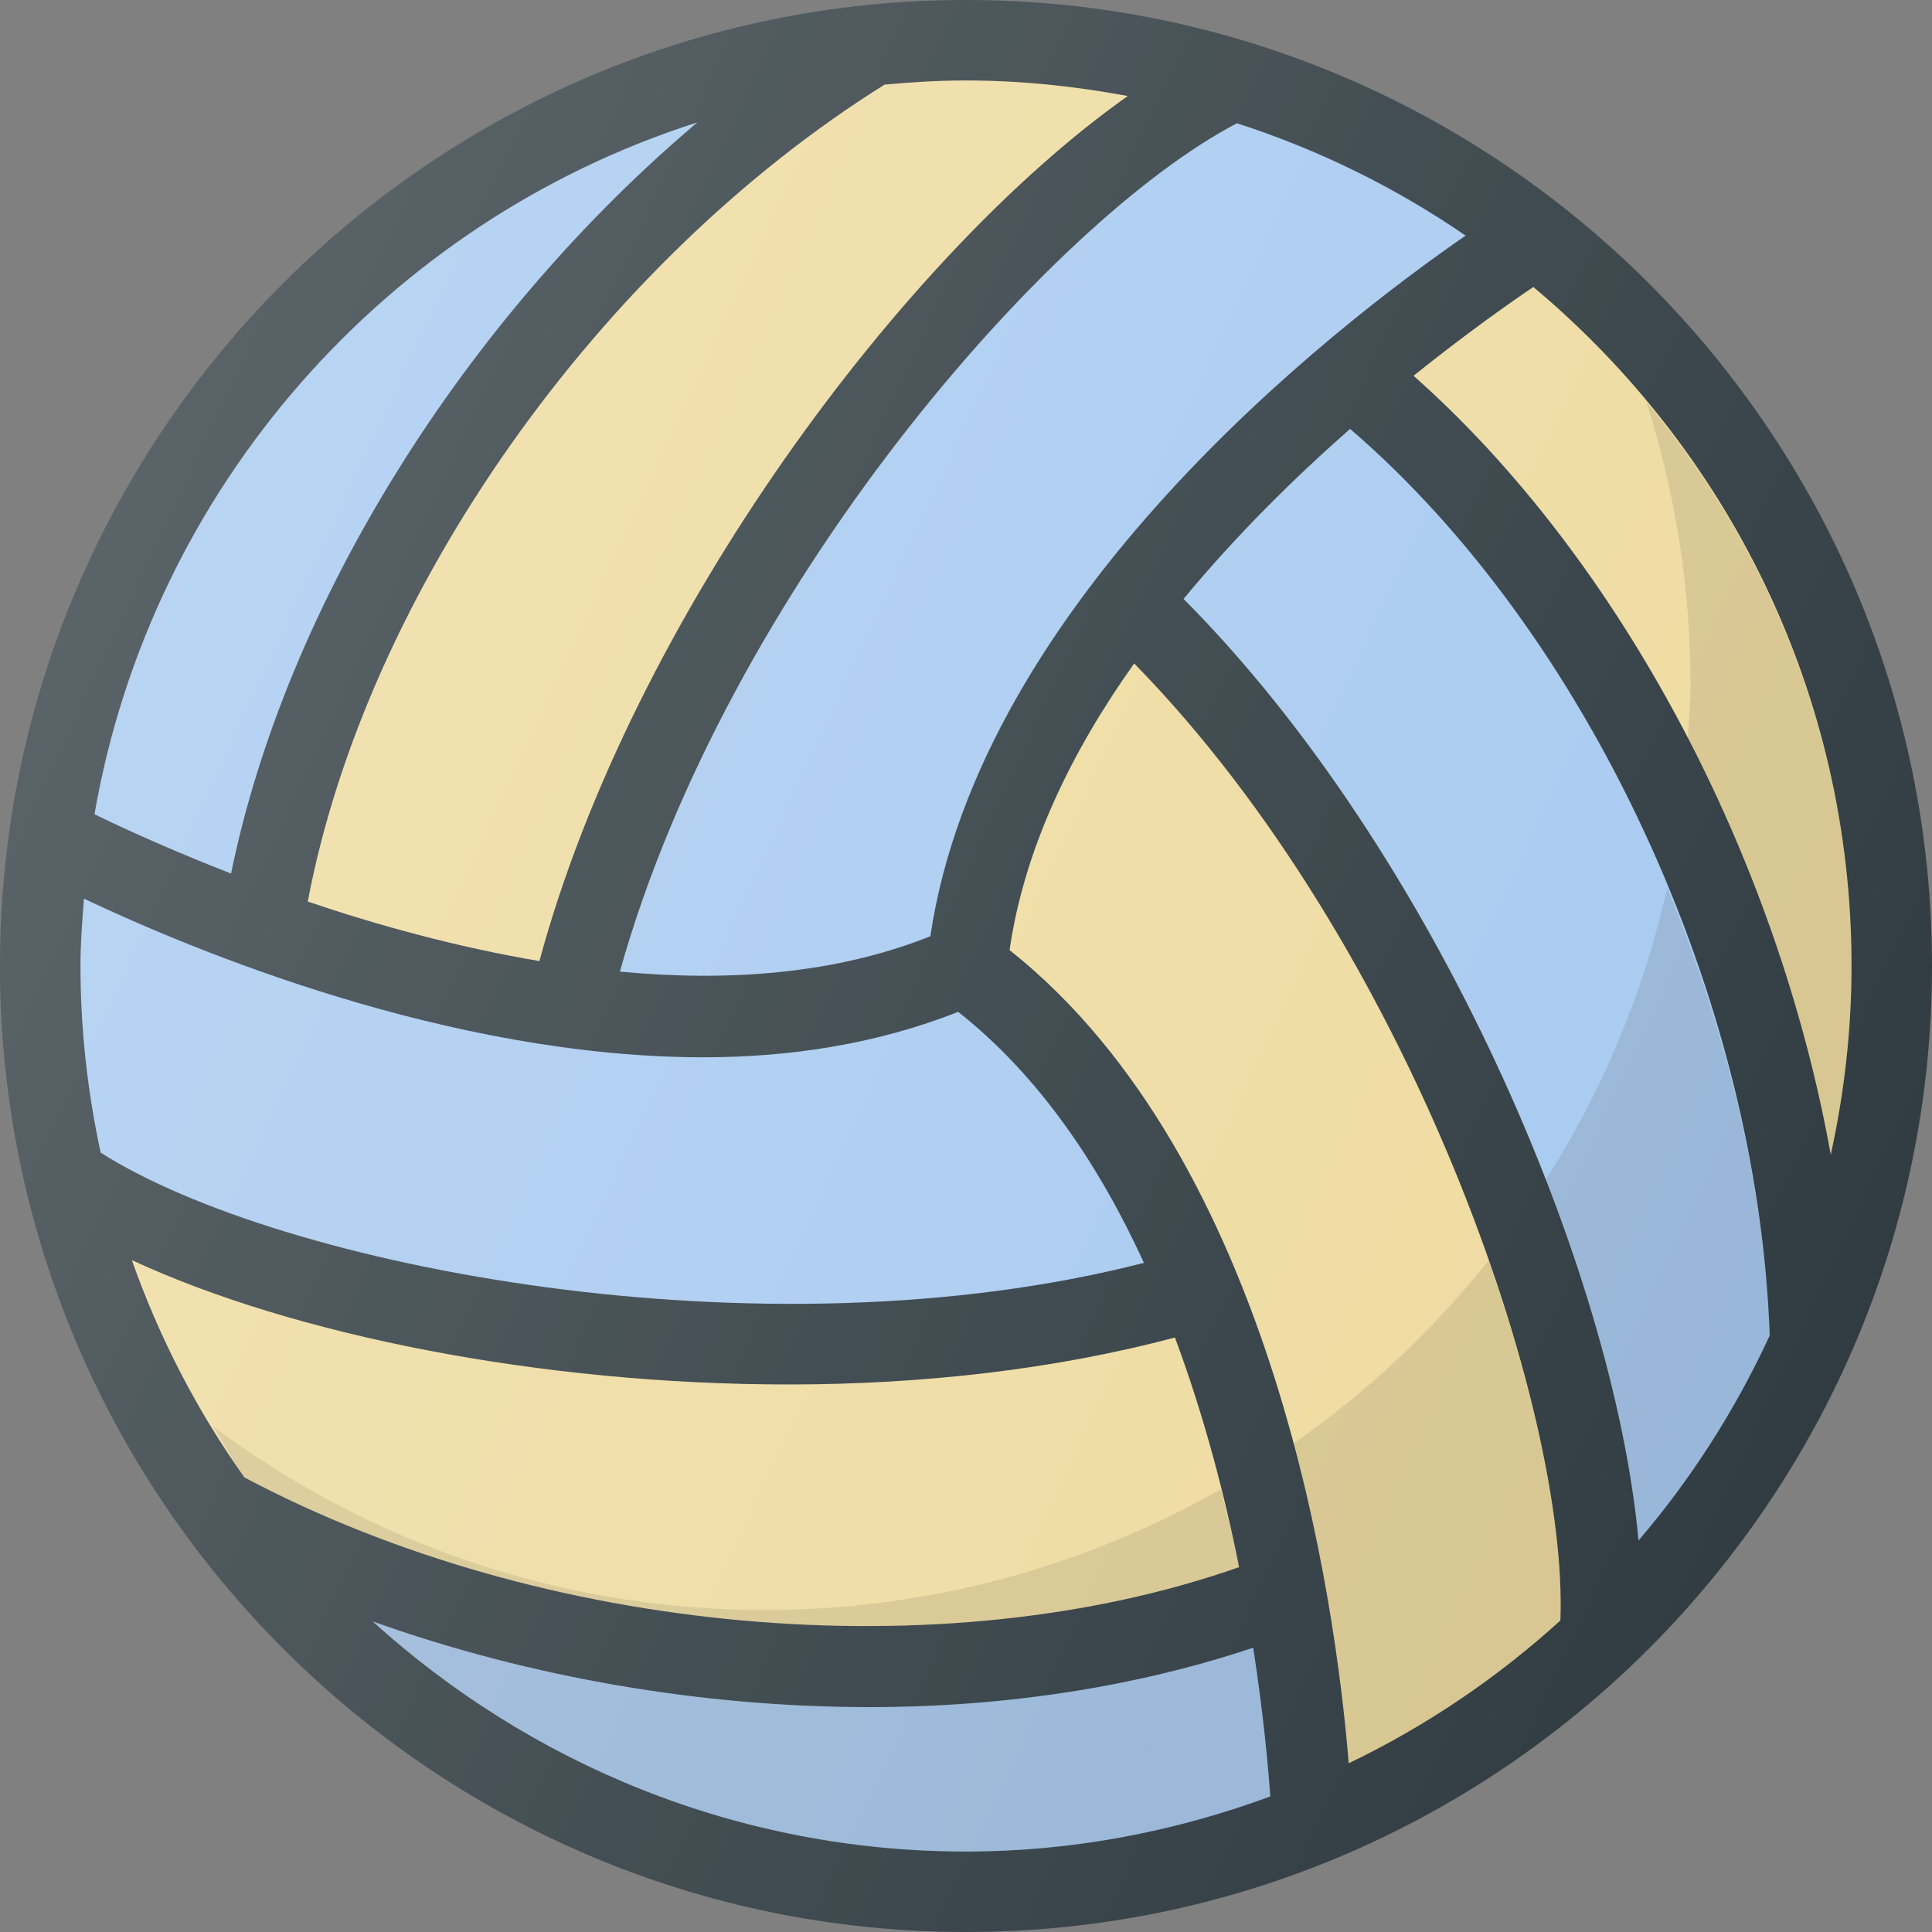
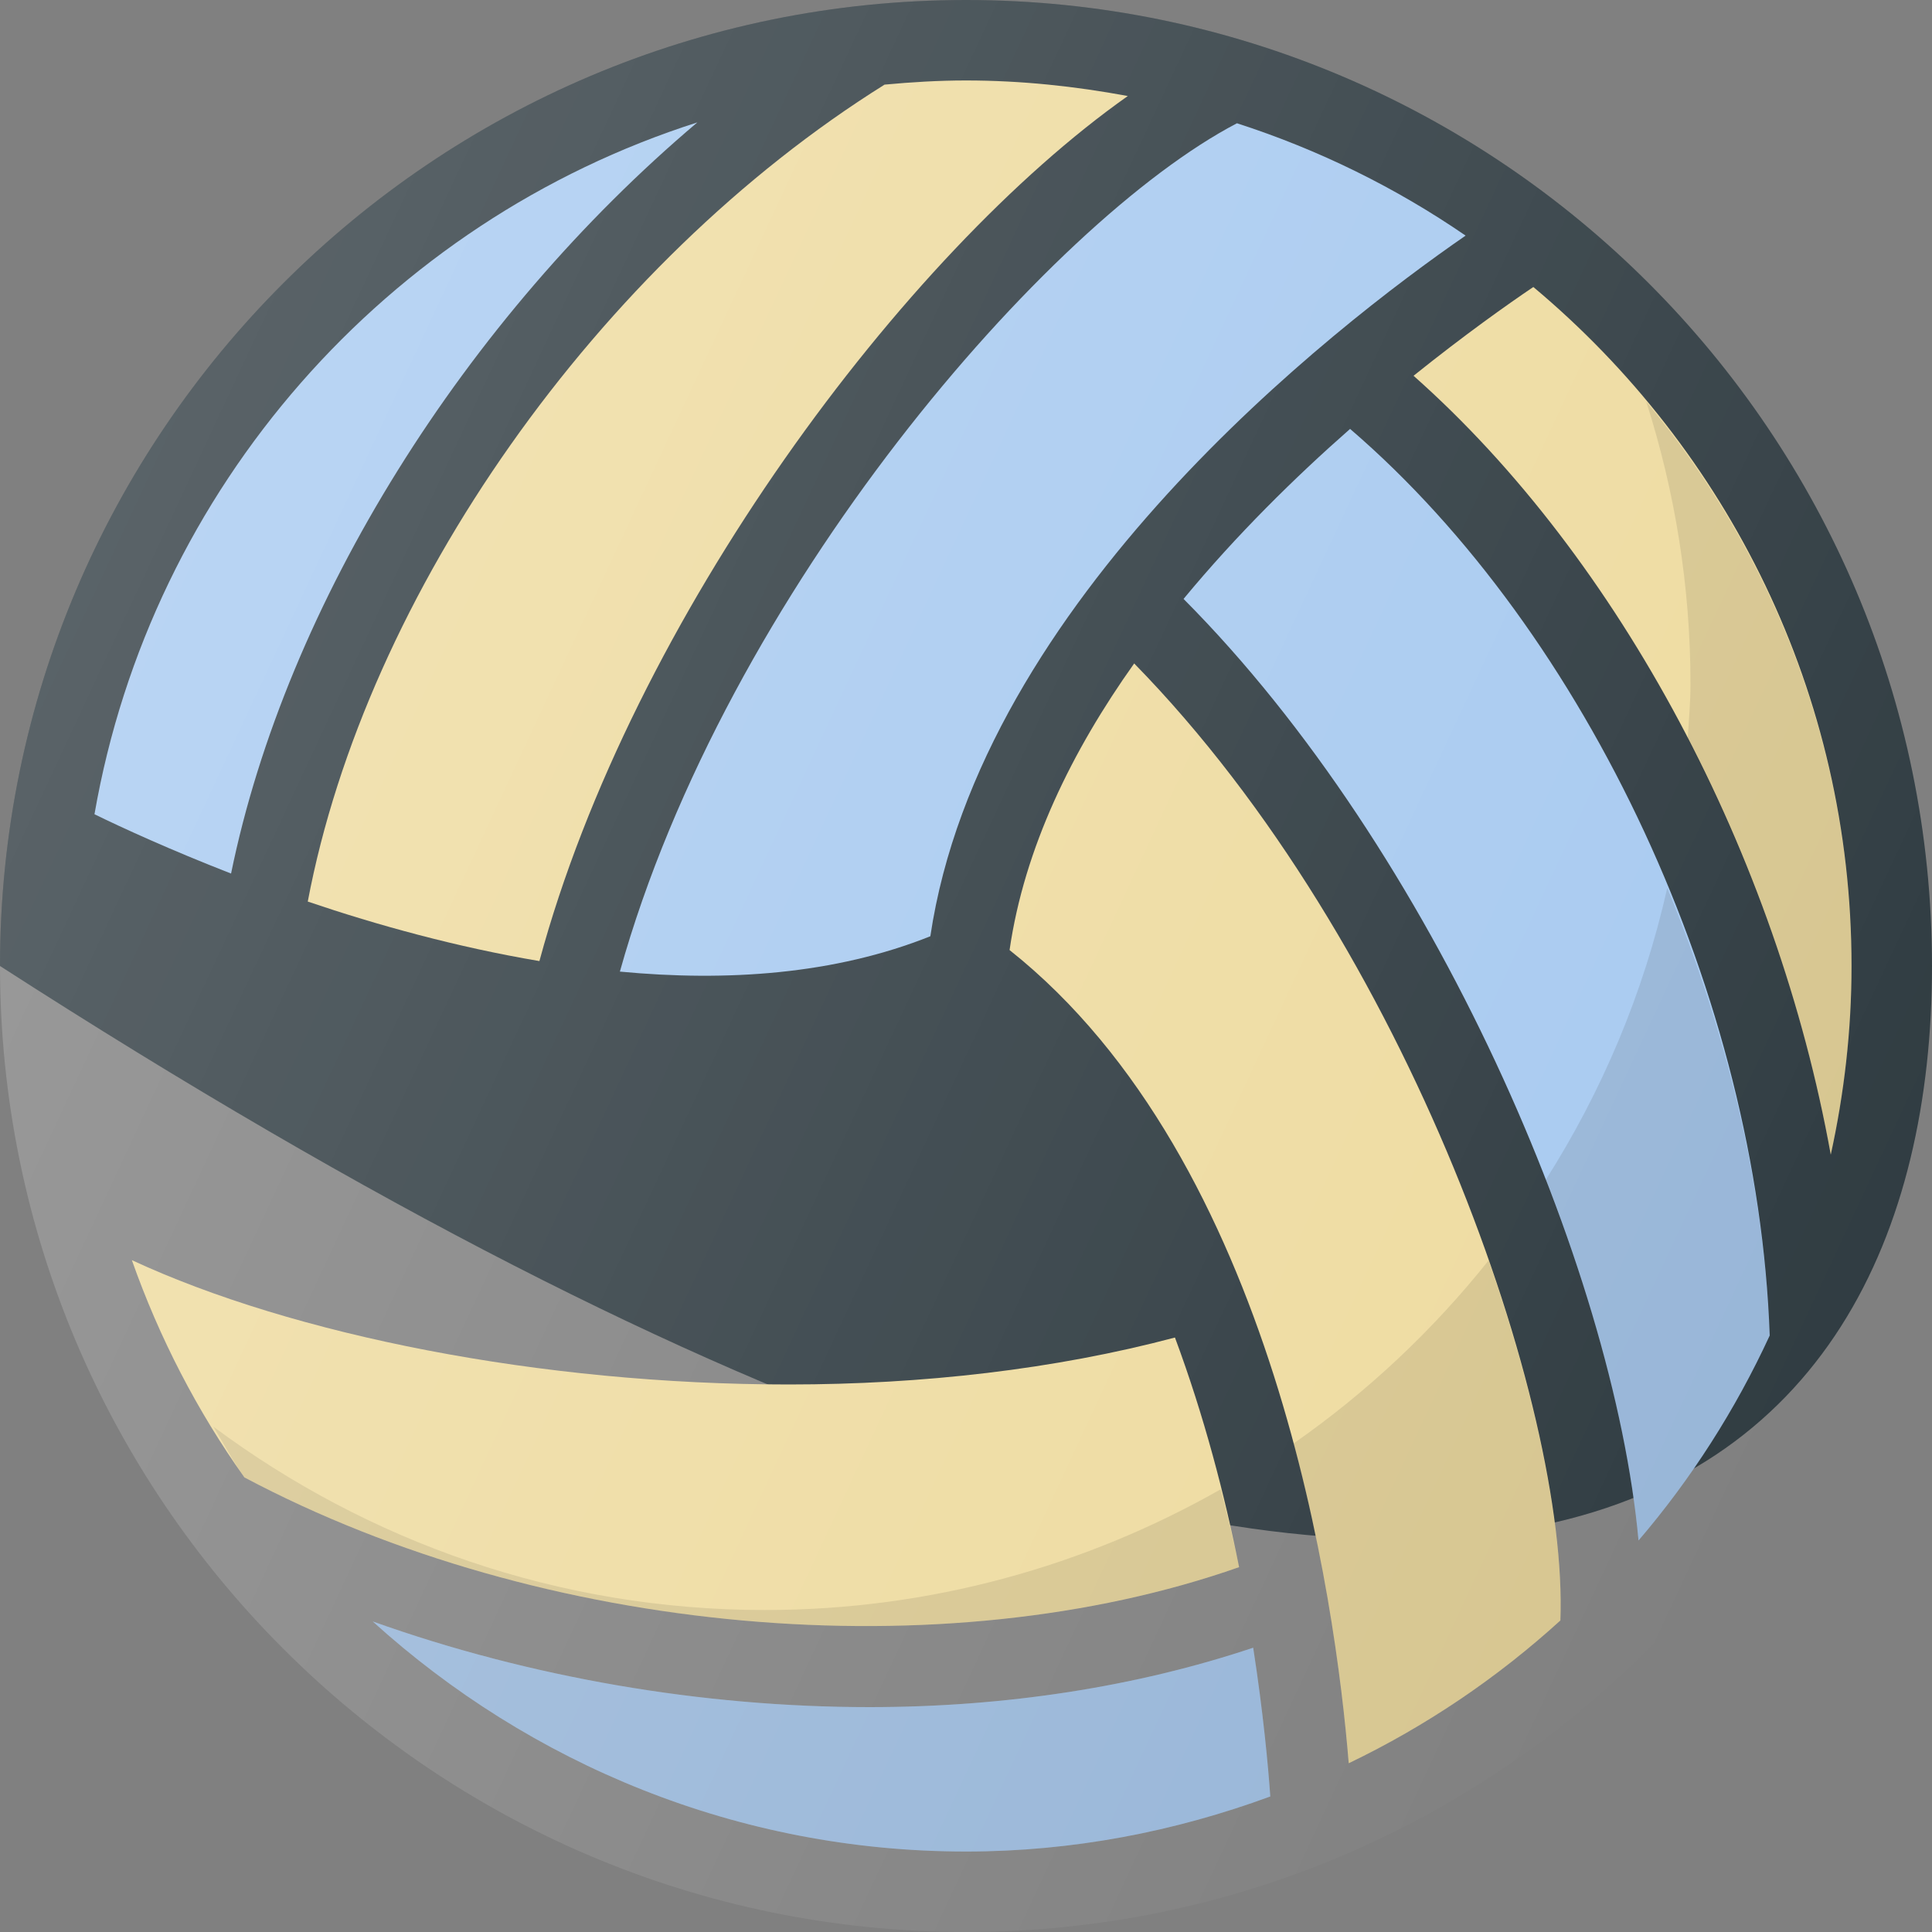
<svg xmlns="http://www.w3.org/2000/svg" width="20" height="20" viewBox="0 0 20 20" fill="none">
  <rect x="0" y="0" width="20" height="20" fill="#808080" stroke="none" />
  <g clip-path="url(#clip0_540_1304)">
-     <path d="M10 0C4.486 0 0 4.486 0 10C0 15.514 4.486 20 10 20C15.514 20 20 15.514 20 10C20 4.486 15.514 0 10 0Z" fill="#303C42" />
+     <path d="M10 0C4.486 0 0 4.486 0 10C15.514 20 20 15.514 20 10C20 4.486 15.514 0 10 0Z" fill="#303C42" />
    <path d="M19.167 10C19.167 10.671 19.09 11.323 18.952 11.953C18.395 8.86 16.771 5.784 14.633 3.89C15.161 3.466 15.612 3.147 15.873 2.971C17.884 4.654 19.167 7.179 19.167 10Z" fill="#EEDBA0" />
    <path d="M16.153 16.775C15.501 17.368 14.765 17.867 13.962 18.253C13.826 16.588 13.2 12.018 10.451 9.835C10.604 8.778 11.097 7.773 11.741 6.868C14.589 9.778 16.238 14.569 16.153 16.775Z" fill="#EEDBA0" />
    <path d="M2.53 15.294C2.042 14.608 1.65 13.852 1.365 13.045C3.035 13.82 5.593 14.332 8.166 14.332C9.547 14.332 10.921 14.176 12.163 13.846C12.465 14.658 12.679 15.48 12.827 16.223C9.772 17.296 5.618 16.933 2.53 15.294Z" fill="#EEDBA0" />
-     <path d="M0.869 9.303C1.994 9.836 4.651 10.945 7.286 10.945C8.189 10.945 9.086 10.804 9.919 10.475C10.757 11.135 11.38 12.064 11.842 13.073C7.888 14.088 2.899 13.113 1.042 11.932C0.908 11.309 0.833 10.663 0.833 10C0.833 9.765 0.851 9.534 0.869 9.303Z" fill="#A8CAF0" />
    <path d="M9.631 9.692C8.64 10.088 7.523 10.163 6.417 10.058C7.516 6.127 10.854 2.294 12.805 1.276C13.654 1.55 14.45 1.943 15.172 2.439C13.802 3.385 10.148 6.216 9.631 9.692Z" fill="#A8CAF0" />
    <path d="M11.675 0.994C9.362 2.625 6.543 6.401 5.584 9.949C4.726 9.804 3.905 9.577 3.186 9.333C3.788 6.149 6.192 2.729 9.157 0.876C9.435 0.85 9.715 0.833 10 0.833C10.573 0.833 11.131 0.893 11.675 0.994Z" fill="#EEDBA0" />
    <path d="M7.219 1.267C4.818 3.296 2.964 6.243 2.392 9.043C1.763 8.798 1.262 8.568 0.978 8.429C1.566 5.046 4.006 2.293 7.219 1.267Z" fill="#A8CAF0" />
    <path d="M3.858 16.785C5.488 17.367 7.273 17.672 9.002 17.672C10.406 17.672 11.762 17.462 12.973 17.057C13.077 17.729 13.128 18.28 13.15 18.597C12.166 18.959 11.108 19.167 10 19.167C7.636 19.167 5.485 18.259 3.858 16.785Z" fill="#A8CAF0" />
    <path opacity="0.1" d="M3.858 16.785C5.488 17.367 7.272 17.672 9.001 17.672C10.405 17.672 11.762 17.462 12.973 17.057C13.077 17.729 13.128 18.28 13.15 18.597C12.166 18.959 11.108 19.167 10 19.167C7.636 19.167 5.485 18.259 3.858 16.785Z" fill="black" />
    <path d="M16.962 15.947C16.703 13.129 14.843 8.803 12.252 6.2C12.803 5.534 13.408 4.939 13.976 4.44C16.433 6.551 18.196 10.33 18.32 13.825C17.964 14.596 17.508 15.309 16.962 15.947Z" fill="#A8CAF0" />
    <path opacity="0.1" d="M17.471 7.65C18.168 8.996 18.685 10.471 18.952 11.953C19.09 11.323 19.167 10.671 19.167 10C19.167 7.778 18.362 5.746 17.042 4.158C17.337 5.081 17.5 6.063 17.5 7.083C17.5 7.275 17.482 7.461 17.471 7.65Z" fill="black" />
    <path opacity="0.1" d="M13.391 14.943C13.755 16.301 13.904 17.543 13.962 18.253C14.764 17.867 15.501 17.368 16.153 16.775C16.188 15.867 15.925 14.52 15.41 13.048C14.832 13.773 14.152 14.412 13.391 14.943Z" fill="black" />
    <path opacity="0.1" d="M2.209 14.769C2.317 14.944 2.411 15.127 2.53 15.294C5.618 16.933 9.772 17.296 12.827 16.223C12.776 15.966 12.705 15.69 12.637 15.417C11.243 16.209 9.634 16.667 7.917 16.667C5.775 16.667 3.805 15.956 2.209 14.769Z" fill="black" />
    <path opacity="0.1" d="M16.962 15.947C17.508 15.31 17.964 14.596 18.32 13.825C18.265 12.278 17.875 10.682 17.259 9.193C17.014 10.284 16.582 11.301 16 12.216C16.523 13.56 16.862 14.865 16.962 15.947Z" fill="black" />
    <path d="M10 0C4.486 0 0 4.486 0 10C0 15.514 4.486 20 10 20C15.514 20 20 15.514 20 10C20 4.486 15.514 0 10 0Z" fill="url(#paint0_linear_540_1304)" />
  </g>
  <defs>
    <linearGradient id="paint0_linear_540_1304" x1="0.937" y1="5.775" x2="19.063" y2="14.226" gradientUnits="userSpaceOnUse">
      <stop stop-color="white" stop-opacity="0.2" />
      <stop offset="1" stop-color="white" stop-opacity="0" />
    </linearGradient>
    <clipPath id="clip0_540_1304">
      <rect width="20" height="20" fill="white" />
    </clipPath>
  </defs>
</svg>